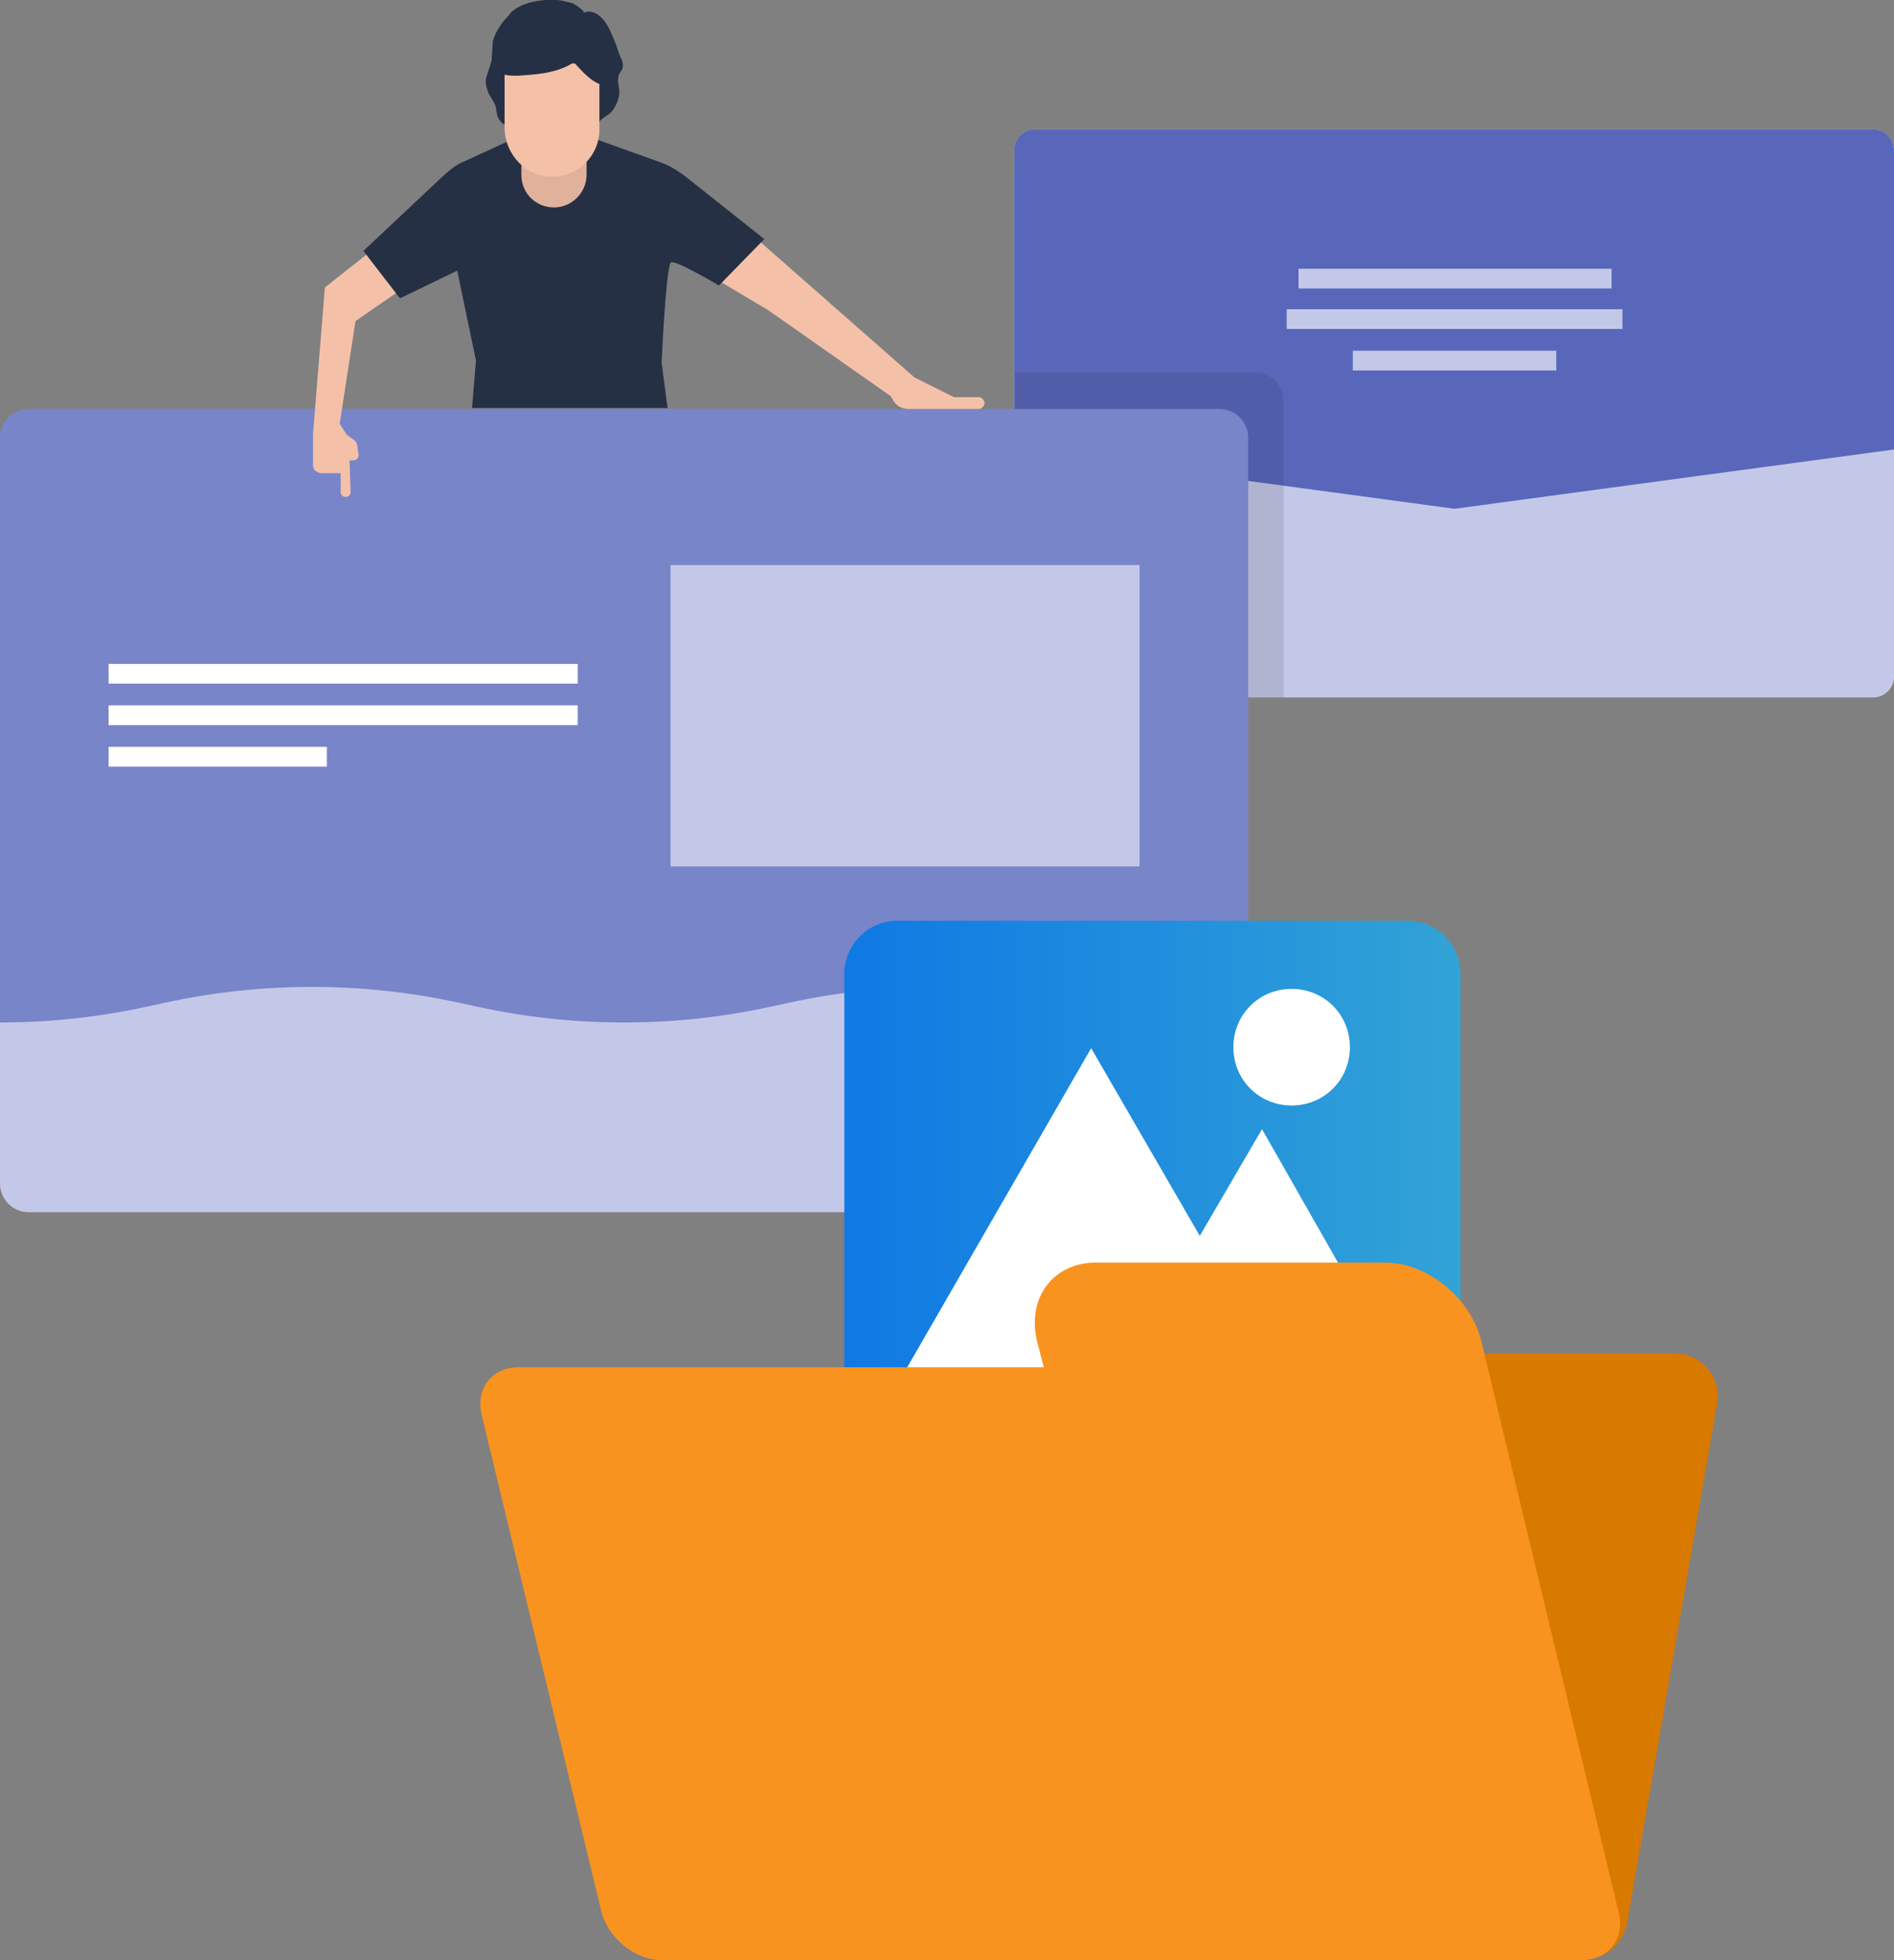
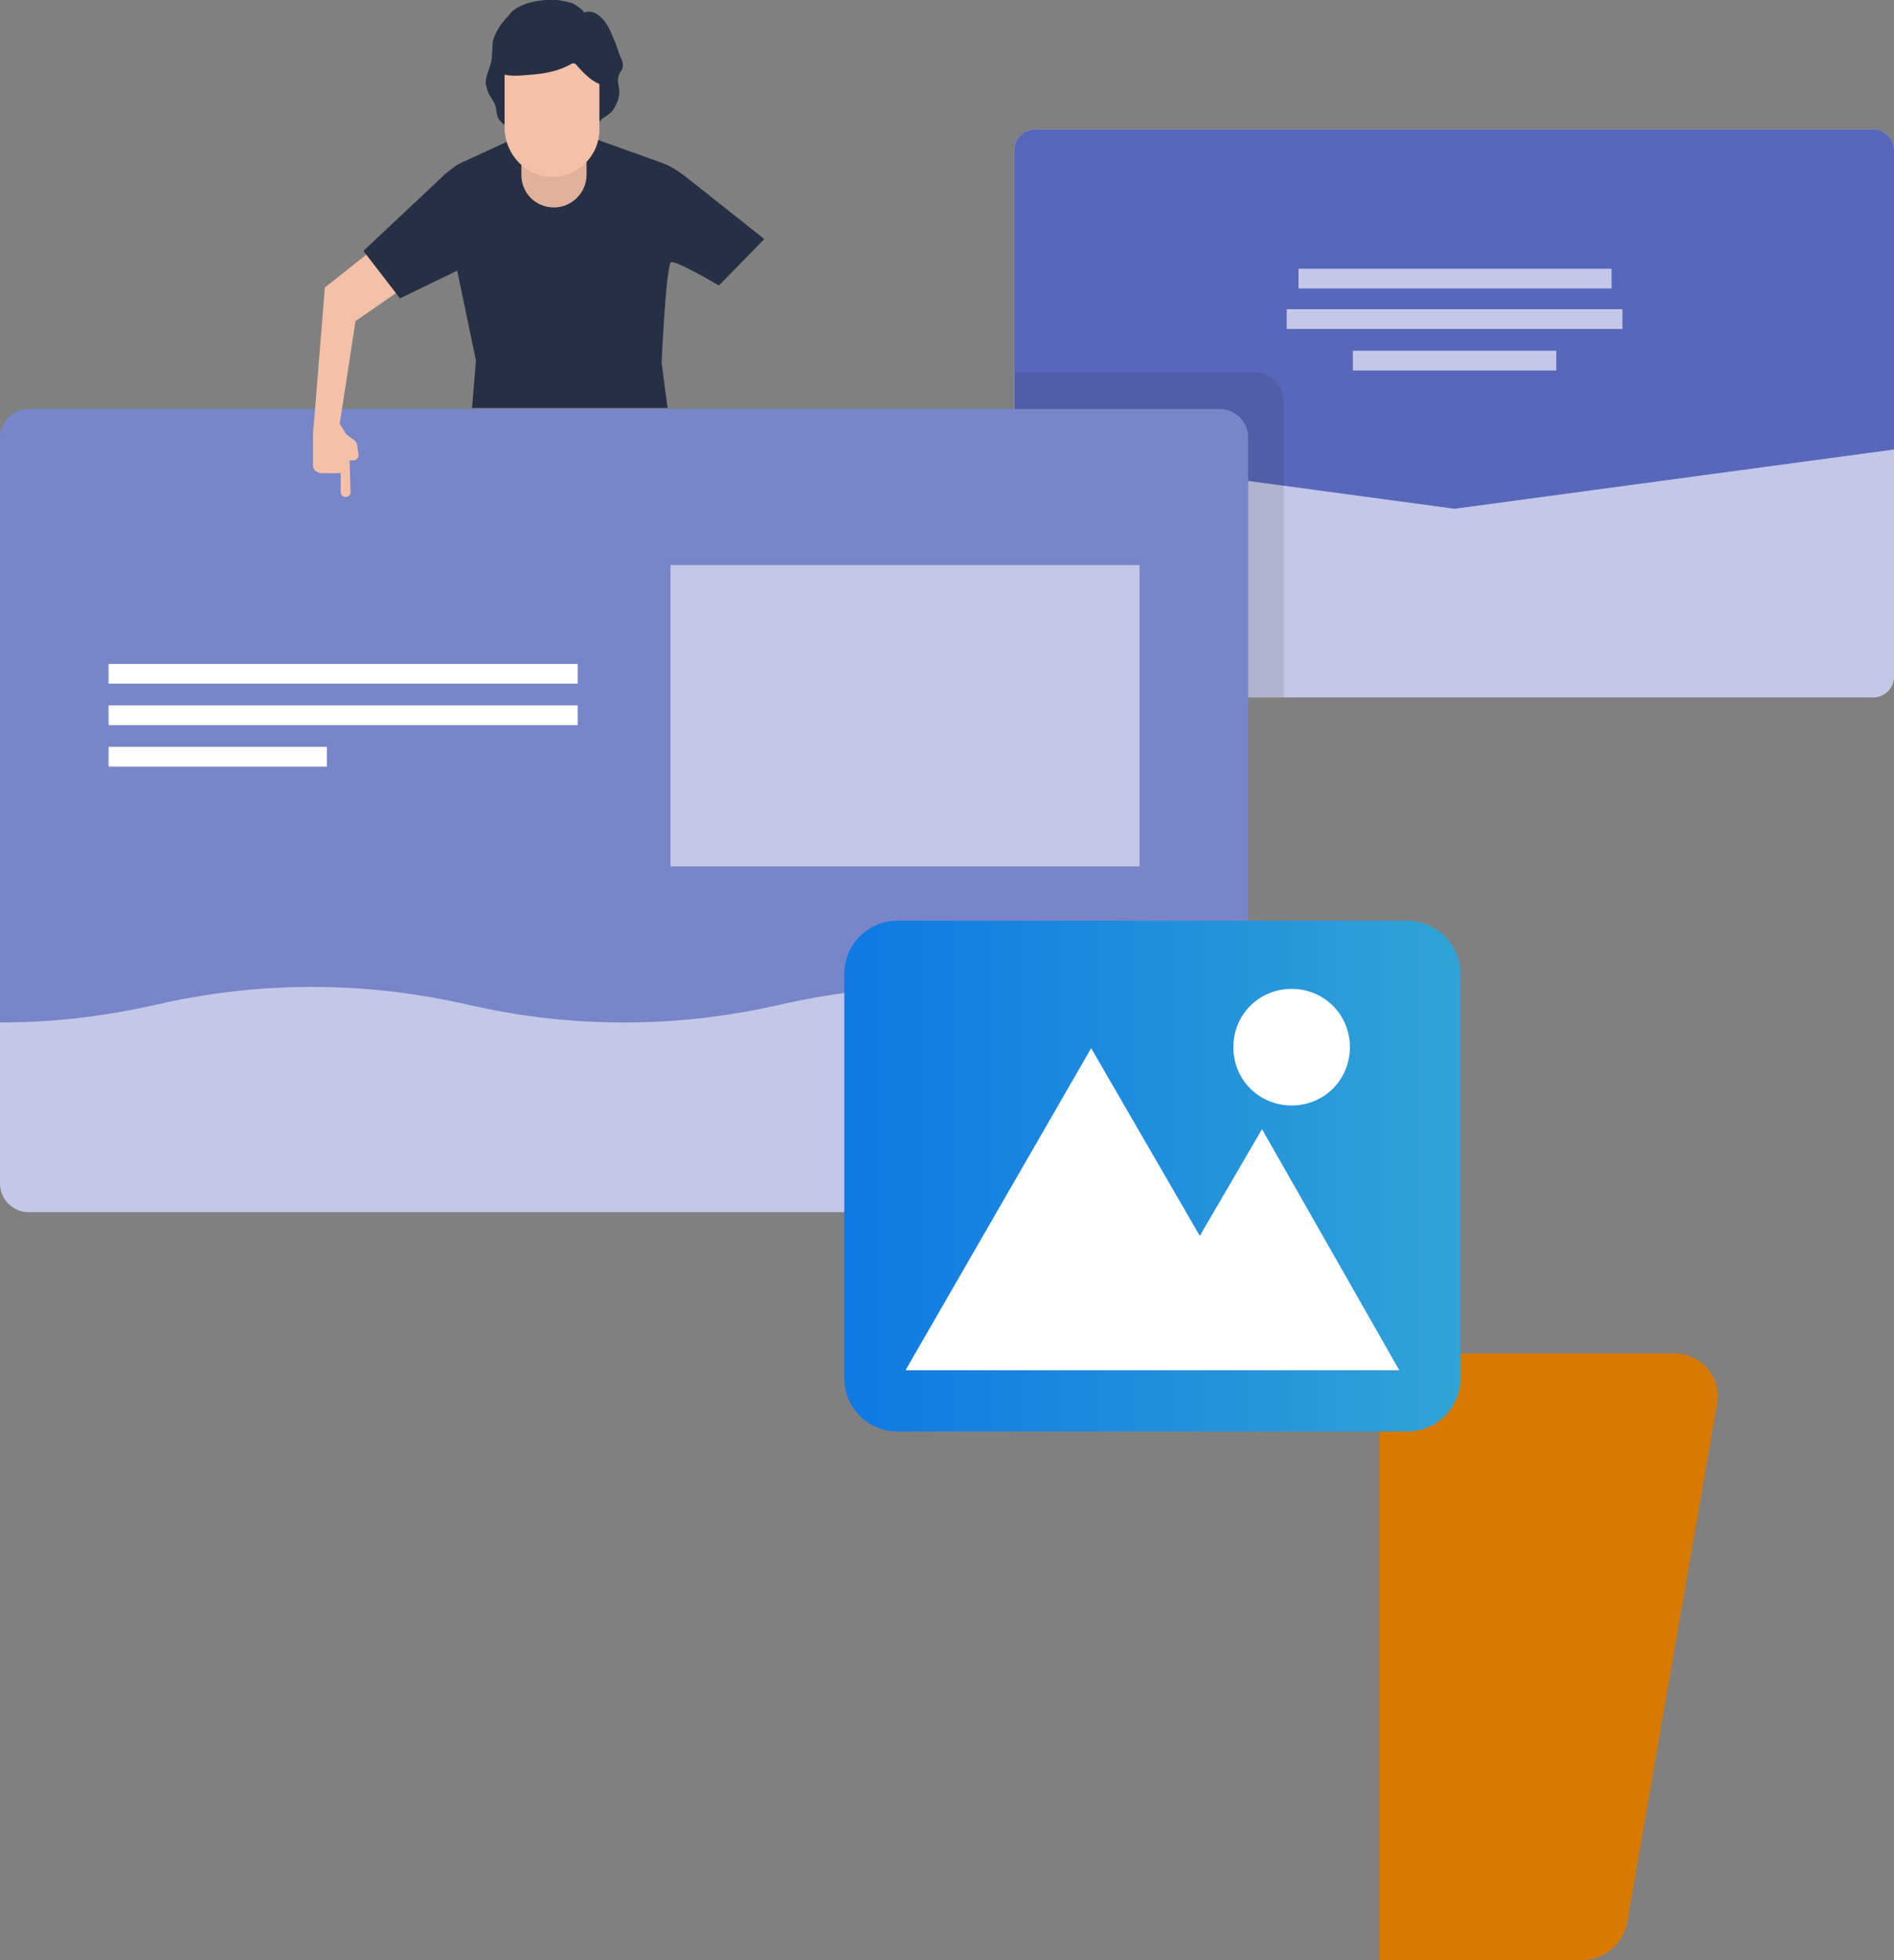
<svg xmlns="http://www.w3.org/2000/svg" version="1.1" x="0px" y="0px" viewBox="0 0 191.8 198.4" style="enable-background:new 0 0 191.8 198.4;" xml:space="preserve">
  <rect x="0" y="0" width="191.8" height="198.4" fill="#808080" stroke="none" />
  <style type="text/css">
	.st0{display:none;}
	.st1{display:inline;fill:url(#SVGID_1_);}
	.st2{display:inline;}
	.st3{fill:none;stroke:#C5E6FF;stroke-width:1.843;stroke-miterlimit:10;}
	.st4{display:inline;fill:none;stroke:#000000;stroke-width:1.843;stroke-miterlimit:10;}
	.st5{display:inline;fill:#012B3A;}
	.st6{display:inline;fill:none;stroke:#012B3A;stroke-width:1.843;stroke-miterlimit:10;}
	.st7{display:inline;fill:#FFFFFF;}
	.st8{display:inline;fill:#22B1A5;}
	.st9{display:inline;fill:#F4C1A8;}
	.st10{display:inline;fill:#5362BA;}
	.st11{display:inline;fill:#969696;}
	.st12{display:inline;fill:#E0B19B;}
	.st13{fill:#22B1A5;}
	.st14{display:inline;fill:none;stroke:#22B1A5;stroke-width:1.843;stroke-miterlimit:10;}
	.st15{fill:#FFB13E;}
	.st16{fill:none;stroke:#FFFFFF;stroke-width:0.709;stroke-miterlimit:10;}
	.st17{fill:url(#SVGID_00000029011977616749189640000001141694890234705839_);}
	.st18{display:inline;fill:#C5E6FF;}
	.st19{fill:#F4C1A8;}
	.st20{fill:#007B71;}
	.st21{fill:#FFFFFF;}
	.st22{fill:#5362BA;}
	.st23{clip-path:url(#SVGID_00000002379311941828484120000013213784786652001926_);fill:#384A9E;}
	.st24{clip-path:url(#SVGID_00000040548335777220137810000005826779509422109592_);fill:#384A9E;}
	.st25{fill:#969696;}
	.st26{fill:#646464;}
	.st27{fill:#E0B19B;}
	.st28{fill:#012B3A;}
	.st29{fill:#384A9E;}
	.st30{fill:#F9931F;}
	.st31{fill:none;}
	.st32{opacity:0.2;fill:url(#SVGID_00000144297902136945017560000008410055612358677379_);}
	.st33{opacity:0.2;fill:url(#SVGID_00000096756595984475359460000016589640577114085556_);}
	.st34{fill:#7D7D7D;}
	.st35{fill:#00769D;}
	.st36{fill:#005E84;}
	.st37{fill:#AFAFAF;}
	.st38{fill:#C8C8C8;}
	.st39{fill:#FEC55E;}
	.st40{fill:url(#SVGID_00000074430967396683877920000000836760932633480840_);}
	.st41{fill:#7885C9;}
	.st42{fill:#5967BB;}
	.st43{fill:#00B163;}
	.st44{opacity:0.1;}
	.st45{fill:#263044;}
	.st46{fill:#E6E6E6;}
	.st47{fill:#F66B50;}
	.st48{fill:#C5E6FF;}
	.st49{fill:#4D5068;}
	.st50{fill:url(#SVGID_00000147899890578940474950000002486185566336057278_);}
	.st51{fill:url(#SVGID_00000085931600342306438900000012809001392036793493_);}
	.st52{fill:url(#SVGID_00000039837261876176886640000006218326528891282306_);}
	.st53{fill:#C4C8E8;}
	.st54{fill:#D87900;}
	.st55{fill:url(#SVGID_00000168799761600968435250000006635597312725345710_);}
	.st56{fill:#BC7139;}
	.st57{opacity:0.2;fill:url(#SVGID_00000160189691615850648650000004014505387861595008_);}
	.st58{fill:#593A1E;}
	.st59{fill:#6E3D19;}
	.st60{fill:#9D613A;}
	.st61{fill:none;stroke:#000000;stroke-width:0.283;stroke-miterlimit:10;}
	.st62{fill:#535F75;}
	.st63{opacity:8.333300e-02;fill:#FFFFFF;}
	.st64{opacity:0.167;fill:#FFFFFF;}
	.st65{opacity:0.25;fill:#FFFFFF;}
	.st66{opacity:0.333;fill:#FFFFFF;}
	.st67{opacity:0.417;fill:#FFFFFF;}
	.st68{opacity:0.5;fill:#FFFFFF;}
	.st69{opacity:0.583;fill:#FFFFFF;}
	.st70{opacity:0.667;fill:#FFFFFF;}
	.st71{opacity:0.75;fill:#FFFFFF;}
	.st72{opacity:0.833;fill:#FFFFFF;}
	.st73{opacity:0.917;fill:#FFFFFF;}
	.st74{fill:none;stroke:#7D7D7D;stroke-width:3.713;stroke-miterlimit:10;}
	.st75{fill:#FECF5C;}
	.st76{display:inline;fill:#CECECE;}
	.st77{fill:#03475F;}
	.st78{fill:#50BEA7;}
	.st79{fill:#F2705B;}
	.st80{display:inline;fill:#03475F;}
	.st81{fill:#FFE2A3;}
	.st82{display:inline;fill:#2E3192;}
	.st83{display:inline;fill:none;stroke:#000000;stroke-miterlimit:10;}
	.st84{display:inline;fill:#263044;}
	.st85{display:inline;fill:none;stroke:#263044;stroke-width:19.843;stroke-miterlimit:10;}
	.st86{display:inline;fill:#D55039;}
	.st87{display:inline;fill:#F66B50;}
	.st88{display:inline;fill:#007B71;}
	.st89{display:inline;fill:none;stroke:#007B71;stroke-width:11.339;stroke-miterlimit:10;}
	.st90{fill:#EE7773;}
	.st91{fill:none;stroke:#263044;stroke-width:2.126;stroke-miterlimit:10;}
	.st92{fill:url(#SVGID_00000071560342275736032000000006797307271932018623_);}
	.st93{fill:#C6D5EF;}
	.st94{fill:#D55039;}
	.st95{display:inline;fill:url(#SVGID_00000026857274006209811060000008380154822174027905_);}
	.st96{display:inline;fill:#C8C8C8;}
	.st97{clip-path:url(#SVGID_00000088821919938788329420000015878859164321014704_);}
	.st98{clip-path:url(#SVGID_00000021111374779128875690000010867334443545288834_);}
	.st99{fill:#8164E4;}
	.st100{clip-path:url(#SVGID_00000149383127272458251130000010442756327222418058_);}
	.st101{clip-path:url(#SVGID_00000161615839590742862600000001455238331400505279_);}
	.st102{display:inline;fill:#32A3D6;}
	.st103{display:inline;fill:#111D33;}
	.st104{display:inline;fill:#535F75;}
	.st105{display:inline;fill:#F9931F;}
	.st106{display:inline;fill:#5967BB;}
	.st107{display:inline;fill:#C4C8E8;}
	.st108{display:inline;fill:url(#SVGID_00000029724498070200807190000012979910915012724403_);}
	.st109{display:inline;fill:#EE1B24;}
	.st110{display:inline;fill:#FCEE21;}
	.st111{display:inline;fill:#672E91;}
	.st112{display:inline;fill:#00A89D;}
	.st113{display:inline;fill:#94268F;}
	.st114{display:inline;fill:#0172BD;}
	.st115{display:inline;fill:#8CC63E;}
	.st116{display:inline;fill:#7885C9;}
	.st117{display:inline;fill:url(#SVGID_00000067226350852683563510000017943461204832992396_);}
	.st118{display:inline;fill:url(#SVGID_00000074425278258167824880000000720691833472625818_);}
	.st119{display:inline;fill:#00B163;}
	.st120{display:inline;fill:#E6E6E6;}
	.st121{display:inline;fill:#F9BE49;}
	.st122{display:inline;fill:url(#SVGID_00000168797293547272184240000003175788273623588501_);}
	.st123{fill:#F0F1FE;}
	.st124{fill:#FF5F00;}
	.st125{fill:#D1D4FC;}
	.st126{fill:#FFDFD6;}
	.st127{fill:#FFCEBD;}
	.st128{fill:#FE5E31;}
	.st129{fill:#5361F0;}
	.st130{display:inline;fill:#FFCEBD;}
	.st131{display:inline;fill:#4D5068;}
	.st132{opacity:0.58;fill:url(#);}
	.st133{display:inline;fill:#19103A;}
	.st134{display:inline;fill:#FE5E31;}
	.st135{fill:#536DFE;}
	.st136{opacity:0.3;fill:#30334F;}
	.st137{fill:#FFBBA1;}
	.st138{fill:#191C3C;}
	.st139{fill:url(#SVGID_00000179637173161662032130000008860864819086120364_);}
	.st140{opacity:0.1;fill:#A7A9AC;}
	.st141{fill:#7BBE79;}
	.st142{fill:#40592F;}
	.st143{fill:#D7E8FA;}
	.st144{fill:#A83739;}
	.st145{opacity:0.22;fill:#542A18;}
	.st146{fill:#A47F6C;}
	.st147{fill:#658AE5;}
	.st148{opacity:0.88;fill:#182051;}
	.st149{fill:#182051;}
	.st150{fill:#1C1E33;}
	.st151{opacity:0.11;fill:#FFFFFF;}
	.st152{fill:#FF9E79;}
	.st153{opacity:0.6;fill:#602929;}
	.st154{fill:#4D5060;}
	.st155{opacity:0.32;fill:#CC4C46;}
	.st156{fill:#F29275;}
	.st157{fill:#6C96EA;}
	.st158{fill:#D9D9E1;}
	.st159{fill:#E0DEDA;}
	.st160{fill:#EDEBCC;}
	.st161{opacity:0.56;fill:#C1BC9A;}
	.st162{opacity:0.58;fill:#D7E8FA;}
	.st163{fill:#EEF0E5;}
	.st164{opacity:0.21;fill:#030303;}
	.st165{fill:#181818;}
	.st166{fill:#555651;}
	.st167{opacity:0.55;fill:#FFFFFF;}
	.st168{fill:#030303;}
	.st169{display:inline;fill:url(#SVGID_00000107556201524518794560000004981154710761975970_);}
	.st170{fill:#E8E8E8;}
	.st171{fill:#FF5722;}
</style>
  <g id="Layer_0" class="st0">
</g>
  <g id="Layer_1">
</g>
  <g id="Luvut_1">
</g>
  <g id="Luvut2">
    <g>
      <g>
        <path class="st53" d="M191.8,18.8v-3.6c0-1.1-0.9-2.1-2.1-2.1h-84.9c-1.1,0-2.1,0.9-2.1,2.1v3.6h0v49.7c0,1.1,0.9,2.1,2.1,2.1     h84.9c1.1,0,2.1-0.9,2.1-2.1L191.8,18.8L191.8,18.8z" />
      </g>
      <g>
        <path class="st42" d="M102.8,45.5l44.5,6l44.5-6V18.8h0v-3.6c0-1.1-0.9-2.1-2.1-2.1h-84.9c-1.1,0-2.1,0.9-2.1,2.1v3.6h0V45.5z" />
      </g>
      <g class="st44">
        <path d="M130,70.5V45.7h0v-5.1c0-1.6-1.3-2.9-2.9-2.9h-24.3v32.9H130z" />
      </g>
      <g>
        <path class="st53" d="M0,62.7v57.1c0,1.6,1.3,2.9,2.9,2.9h120.5c1.6,0,2.9-1.3,2.9-2.9V62.7H0z" />
      </g>
      <path class="st41" d="M15.8,101.7c4.8-1.1,10-1.8,15.8-1.8s10.9,0.7,15.8,1.8c4.8,1.1,10,1.8,15.8,1.8c5.8,0,10.9-0.7,15.8-1.8    c4.8-1.1,10-1.8,15.8-1.8c5.8,0,10.9,0.7,15.8,1.8c4.8,1.1,10,1.8,15.8,1.8V44.3c0-1.6-1.3-2.9-2.9-2.9H2.9    c-1.6,0-2.9,1.3-2.9,2.9v59.2C5.8,103.5,10.9,102.8,15.8,101.7z" />
      <g>
        <path class="st19" d="M37.2,25.7l-4.3,3.4l-1.2,14.8v3.2c0,0.2,0.1,0.5,0.3,0.6l0,0c0.2,0.1,0.3,0.2,0.6,0.2h1.9v1.9     c0,0.3,0.2,0.5,0.5,0.5l0,0c0.3,0,0.5-0.2,0.5-0.5l-0.1-3.2l0.4,0c0.3,0,0.6-0.3,0.5-0.7l-0.1-0.6c0-0.3-0.1-0.6-0.4-0.8L35.1,44     l-0.7-1.1L36,32.5l4.2-2.9L37.2,25.7z" />
-         <path class="st19" d="M77,24.5l15.6,13.7l4,2h2.5c0.3,0,0.6,0.3,0.6,0.6l0,0c0,0.3-0.3,0.6-0.6,0.6h-2.8h-4.3     c-0.6,0-1.2-0.3-1.5-0.8l-0.3-0.5l-12.4-8.7l-4.7-2.8L77,24.5z" />
        <path class="st45" d="M60.1,14l6.7,2.4c0.9,0.3,1.7,0.8,2.4,1.3l8.2,6.5l-4.6,4.7c0,0-4.7-2.8-4.9-2.3     c-0.5,1.1-0.9,10.1-0.9,10.1l0.6,4.6H47.8l0.4-4.8l-1.9-9.1l-5.8,2.8l-3.7-4.8l8.3-7.8c0.6-0.5,1.2-1,2-1.3l5-2.3H60.1z" />
        <path class="st27" d="M56.1,21L56.1,21c1.8,0,3.3-1.5,3.3-3.3v-3h-6.6v3C52.8,19.6,54.3,21,56.1,21z" />
        <g>
          <path class="st45" d="M49.8,5.9c0-0.4,0.1-1.3,0.1-1.7c0.2-0.8,0.8-1.8,1.4-2.4c0.5-0.5,0.3-0.5,0.9-0.9c1-0.7,2.8-1,4.1-0.9      c0.5,0,1.1,0.2,1.6,0.3c0.1,0,1.4,0.8,1.2,1c0.6-0.3,1.3,0,1.7,0.4c0.8,0.7,1.1,1.7,1.5,2.6c0.2,0.5,0.3,0.9,0.5,1.4      C63,6.1,63.2,6.6,63,7c-0.1,0.2-0.2,0.3-0.3,0.5c-0.2,0.5-0.1,1,0,1.5c0.1,0.7-0.2,1.5-0.6,2.1c-0.4,0.6-1,0.7-1.4,1.2l0.2-0.1      c-1.7,1.1-3.9,1-5.9,0.8c-1-0.1-1.9-0.1-2.9-0.2c-0.5,0-1.1-0.1-1.4-0.5c-0.4-0.4-0.4-1-0.5-1.5c-0.2-0.7-0.8-1.2-0.9-1.9      C48.9,7.9,49.7,7,49.8,5.9z" />
        </g>
        <path class="st19" d="M55.9,17.9L55.9,17.9c2.6,0,4.8-2.1,4.8-4.8V6.4h-9.6v6.7C51.2,15.7,53.3,17.9,55.9,17.9z" />
        <g>
          <path class="st45" d="M50,6.6c0.5-1,1.4-1.7,2.4-2c1-0.4,2.1-0.4,3.2-0.4c0.6,0,1.1,0,1.7,0.1c0.7,0.1,1.3,0.4,1.9,0.7      c0.4,0.2,0.9,0.4,1.3,0.6c0.4,0.2,0.8,0.4,1.1,0.7c0.5,0.6,0.3,1.5,0,2.3l-0.2,0.1c-1.3-0.2-2.2-1.2-3.1-2.2      c-0.1-0.1-0.1-0.1-0.2-0.1c-0.1,0-0.2,0-0.3,0.1c-1.4,0.8-3,1-4.5,1.1C52.2,7.7,50.9,7.8,50,7c0,0-0.1-0.1-0.1-0.1      C49.9,6.8,50,6.7,50,6.6z" />
        </g>
      </g>
      <path class="st21" d="M11,67.2h47.5v2H11V67.2z M11,73.4h47.5v-2H11V73.4z M11,77.6l22.1,0v-2l-22.1,0V77.6z" />
      <path class="st53" d="M131.5,27.2h31.7v2h-31.7V27.2z M130.3,33.3h34v-2h-34V33.3z M137,37.5l20.6,0v-2l-20.6,0V37.5z" />
      <g>
        <path class="st54" d="M169.6,137h-29.9v61.4h20.5c2.3,0,4.2-1.6,4.6-3.9l9.1-52.5C174.3,139.4,172.3,137,169.6,137z" />
        <linearGradient id="SVGID_1_" gradientUnits="userSpaceOnUse" x1="85.498" y1="119.022" x2="147.898" y2="119.022">
          <stop offset="0" style="stop-color:#0F79E4" />
          <stop offset="1" style="stop-color:#32A3D6" />
        </linearGradient>
        <path style="fill:url(#SVGID_1_);" d="M142.5,144.9H90.9c-3,0-5.4-2.4-5.4-5.4V98.6c0-3,2.4-5.4,5.4-5.4h51.6     c3,0,5.4,2.4,5.4,5.4v40.9C147.9,142.5,145.5,144.9,142.5,144.9z" />
        <g>
          <path class="st21" d="M141.7,138.7H91.7l18.8-32.6l11,19l6.3-10.8L141.7,138.7z M130.8,100.1c-3.3,0-5.9,2.6-5.9,5.9      s2.6,5.9,5.9,5.9c3.3,0,5.9-2.6,5.9-5.9S134.1,100.1,130.8,100.1z" />
        </g>
-         <path class="st30" d="M140.2,127.8H111c-4.3,0-7,3.5-6,7.9l0.7,2.7H52.5c-2.7,0-4.4,2.2-3.7,4.9l12.1,50.2     c0.7,2.7,3.4,4.9,6.1,4.9h93.2c2.7,0,4.4-2.2,3.7-4.9L150,135.7C148.9,131.4,144.6,127.8,140.2,127.8z" />
      </g>
      <g>
        <rect x="67.9" y="57.2" class="st53" width="47.5" height="30.5" />
      </g>
    </g>
  </g>
  <g id="Yms" class="st0">
</g>
</svg>